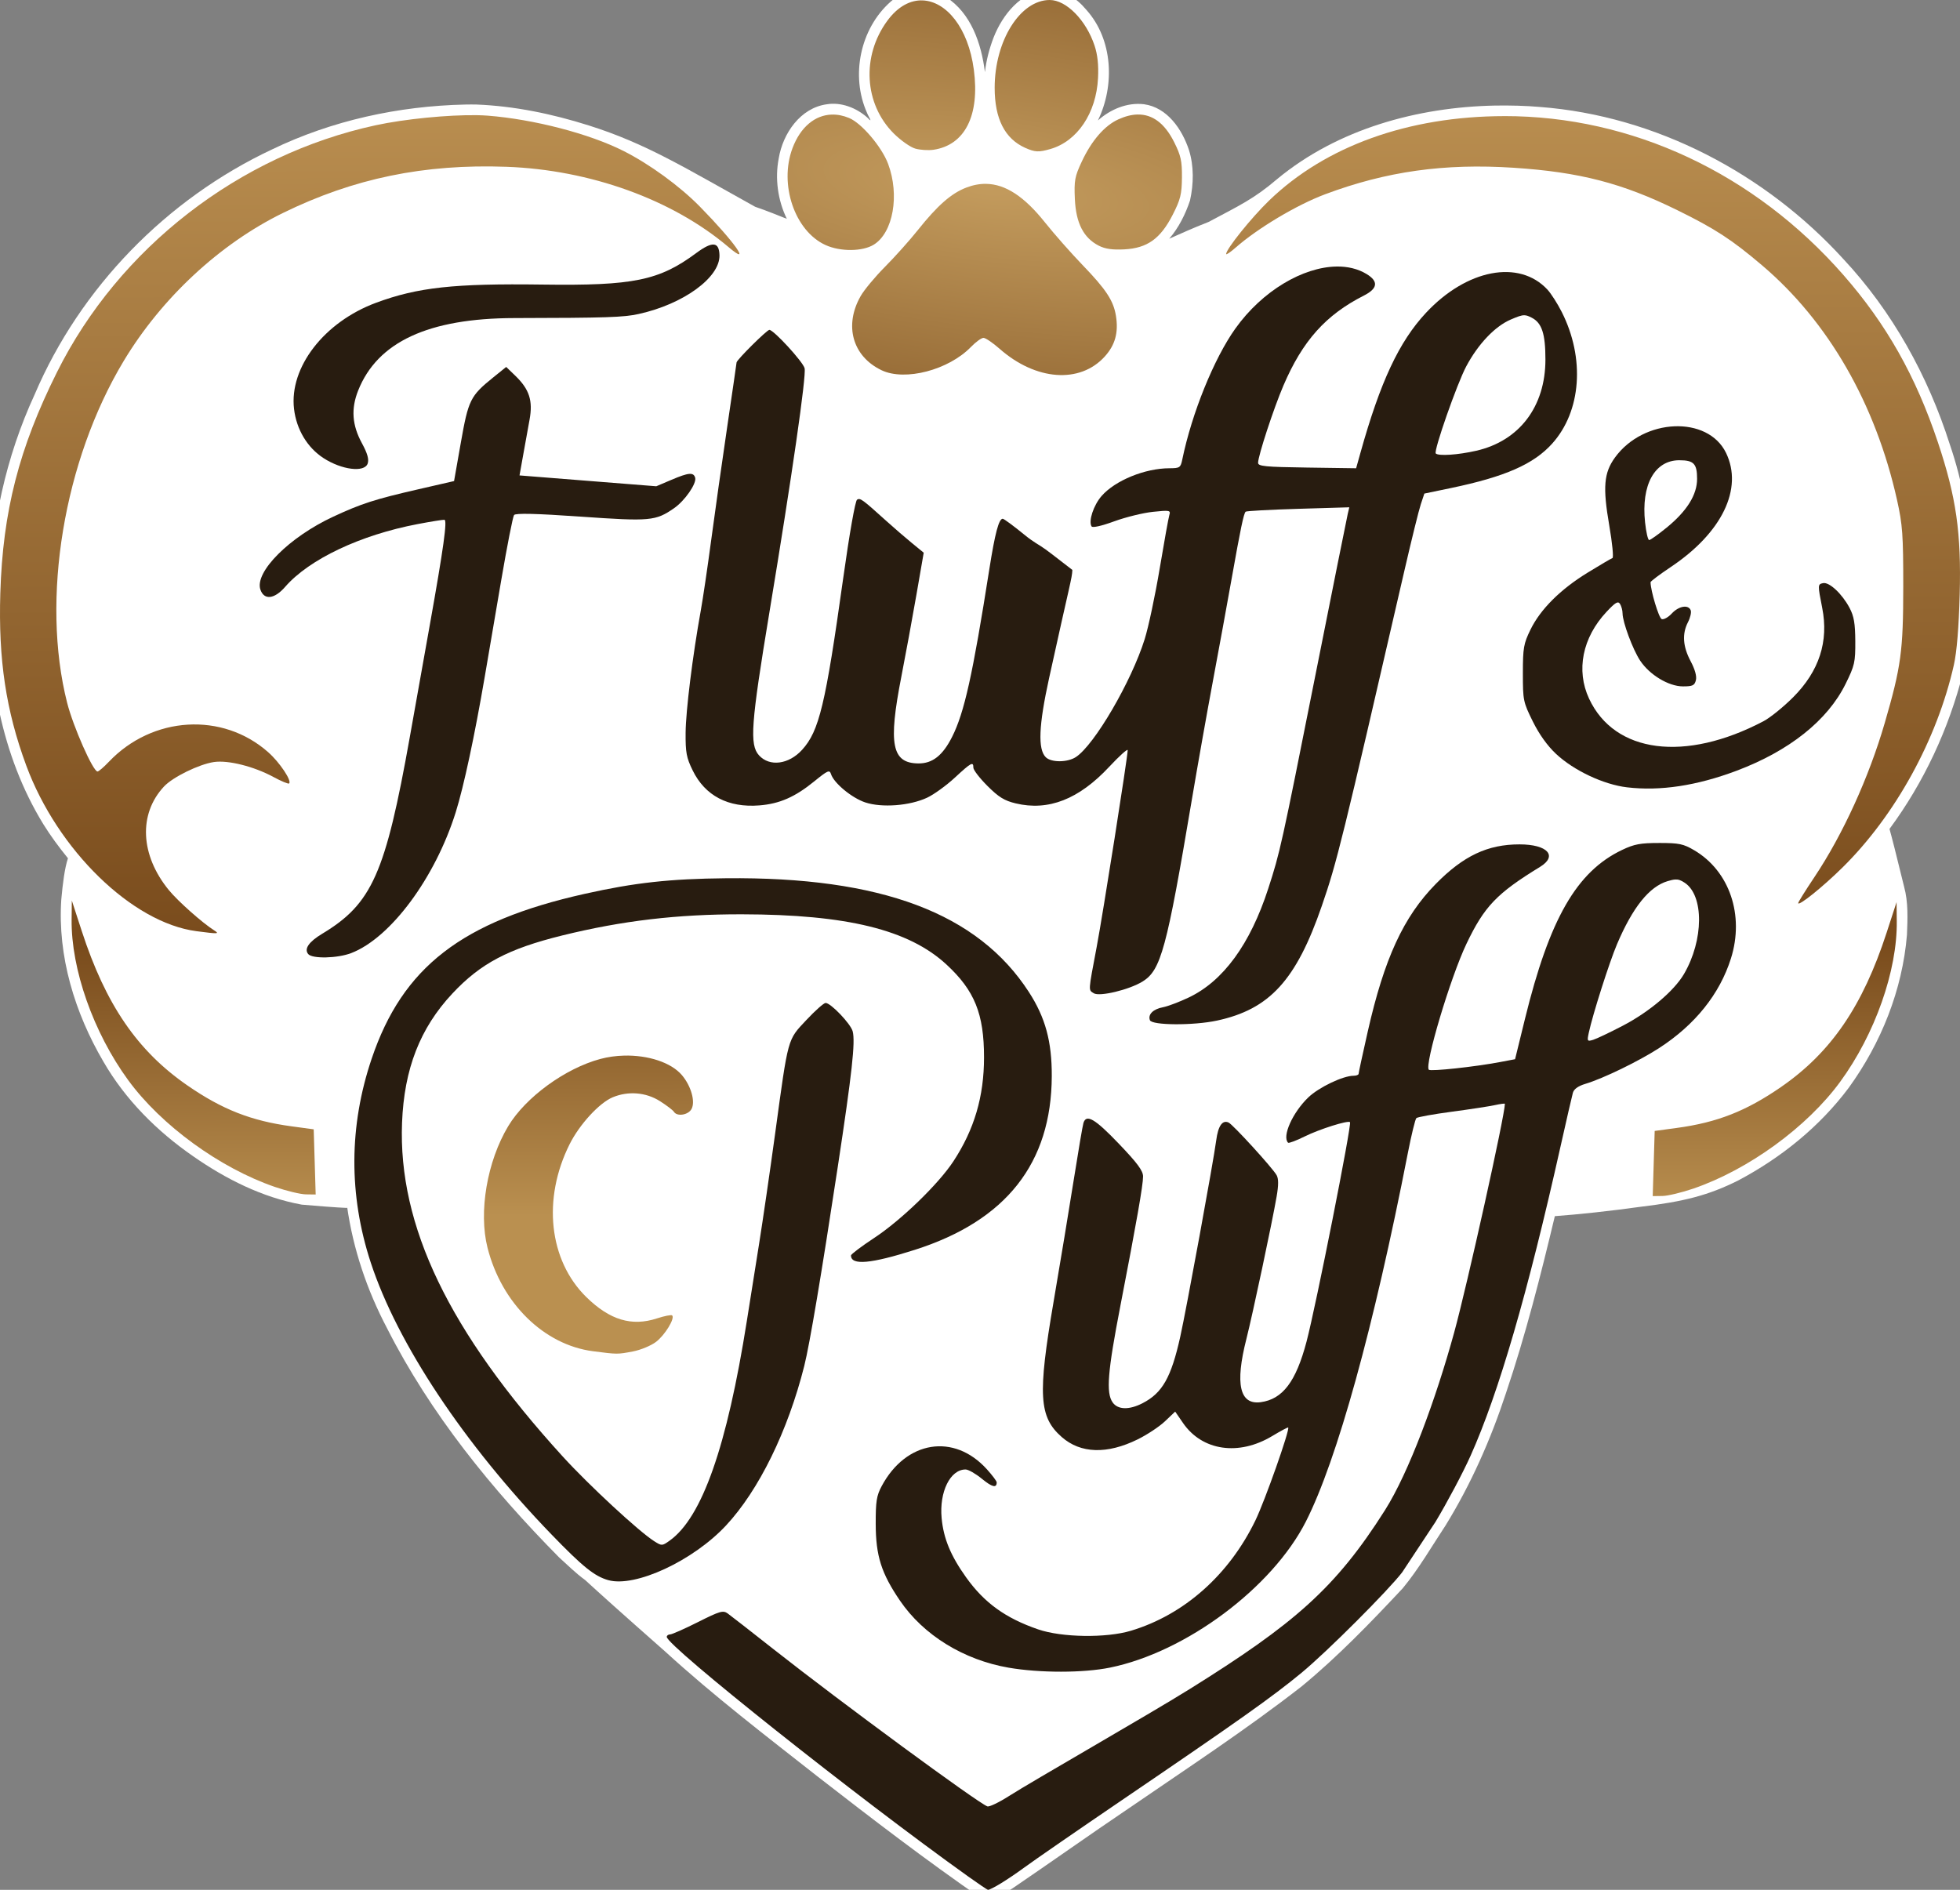
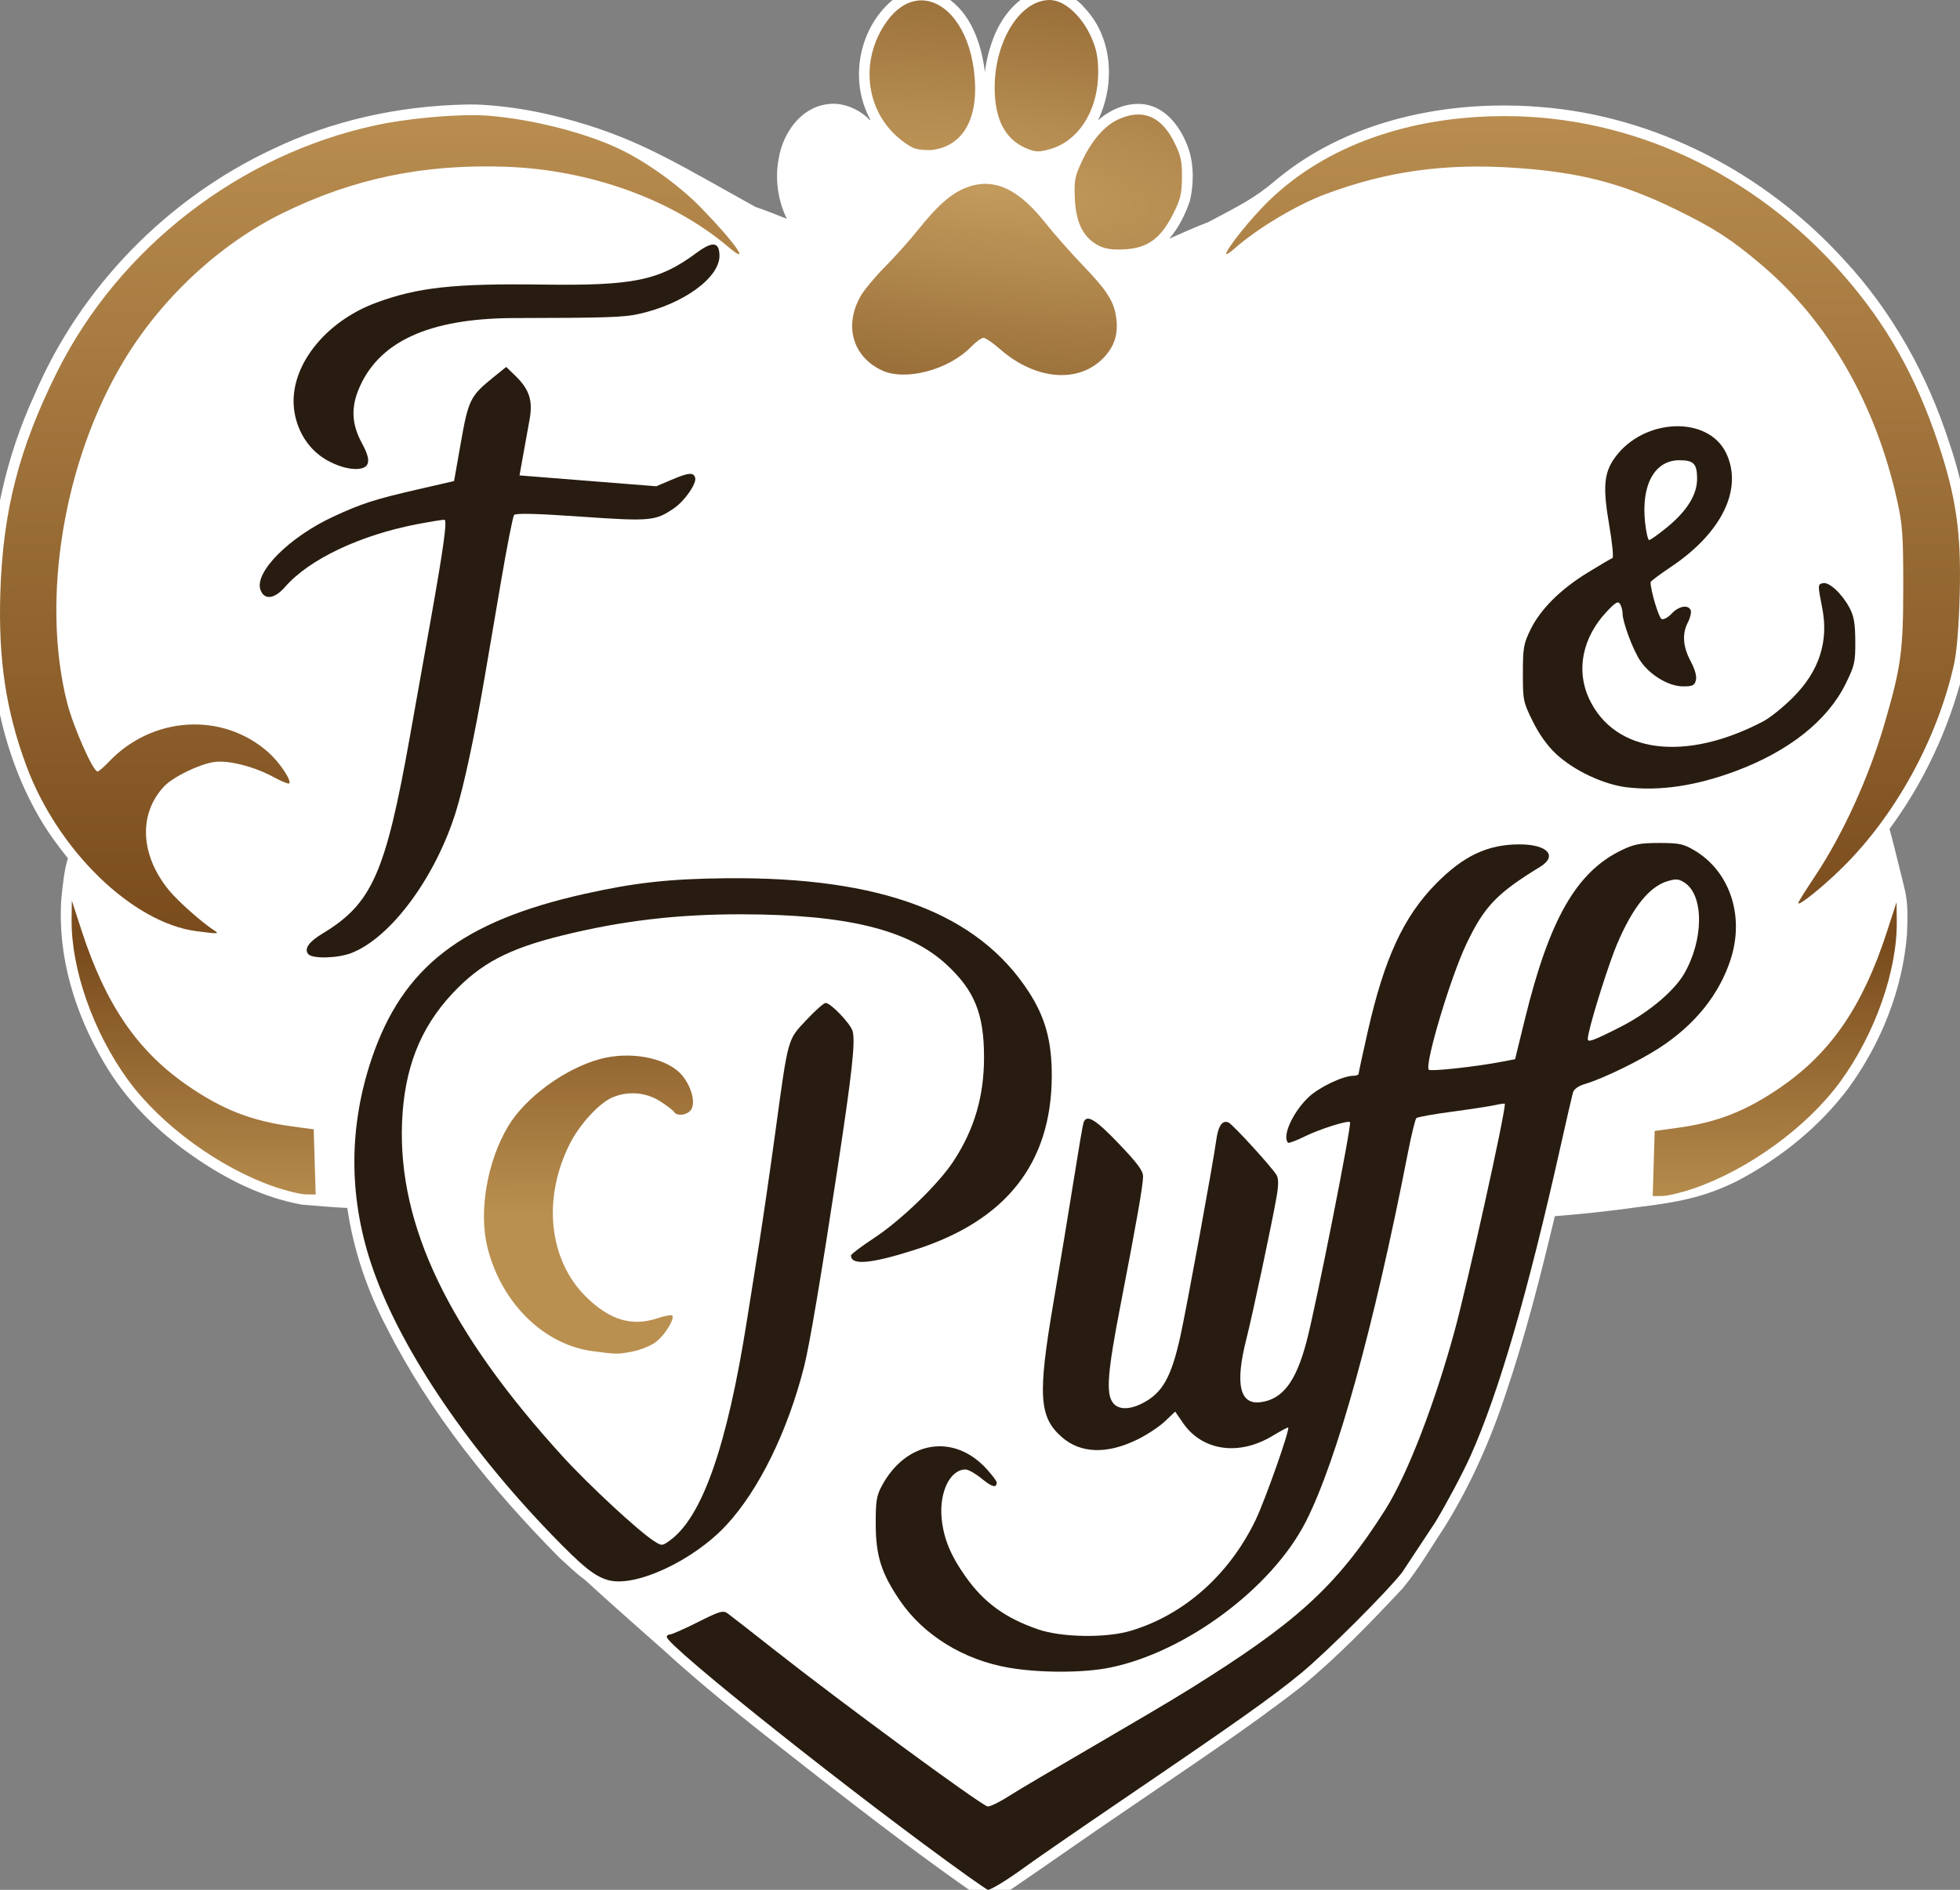
<svg xmlns="http://www.w3.org/2000/svg" xmlns:ns1="http://www.inkscape.org/namespaces/inkscape" xmlns:ns2="http://sodipodi.sourceforge.net/DTD/sodipodi-0.dtd" xmlns:xlink="http://www.w3.org/1999/xlink" width="194.905mm" height="187.95mm" viewBox="0 0 194.905 187.95" version="1.1" id="svg1" ns1:version="1.3.2 (091e20e, 2023-11-25, custom)" ns2:docname="FluffAndPuffHeartLogo.svg">
  <rect x="0" y="0" width="194.905" height="187.95" fill="#808080" stroke="none" />
  <ns2:namedview id="namedview1" pagecolor="#ffffff" bordercolor="#cccccc" borderopacity="1" ns1:showpageshadow="0" ns1:pageopacity="1" ns1:pagecheckerboard="0" ns1:deskcolor="#d1d1d1" ns1:document-units="mm" ns1:zoom="1.5105678" ns1:cx="308.49328" ns1:cy="340.60041" ns1:window-width="2560" ns1:window-height="1377" ns1:window-x="-8" ns1:window-y="-8" ns1:window-maximized="1" ns1:current-layer="layer1" />
  <defs id="defs1">
    <linearGradient ns1:collect="always" xlink:href="#linearGradient44" id="linearGradient51" gradientUnits="userSpaceOnUse" x1="734.778" y1="-194.998" x2="735.098" y2="-7.048" gradientTransform="translate(-629.179,249.502)" />
    <linearGradient id="linearGradient44" ns1:collect="always">
      <stop style="stop-color:#c19656;stop-opacity:1;" offset="0" id="stop44" />
      <stop style="stop-color:#794b1c;stop-opacity:1;" offset="0.5" id="stop51" />
      <stop style="stop-color:#ba9050;stop-opacity:1;" offset="0.643" id="stop52" />
    </linearGradient>
    <radialGradient ns1:collect="always" xlink:href="#linearGradient56" id="radialGradient57" cx="734.778" cy="-176.346" fx="734.778" fy="-176.346" r="19.609" gradientTransform="matrix(6.202,0.778,-0.22,1.753,-4490.15,-189.309)" gradientUnits="userSpaceOnUse" />
    <linearGradient id="linearGradient56" ns1:collect="always">
      <stop style="stop-color:#c39b5d;stop-opacity:1;" offset="0" id="stop57" />
      <stop style="stop-color:#794c1d;stop-opacity:1;" offset="1" id="stop56" />
    </linearGradient>
  </defs>
  <g ns1:label="Layer 1" ns1:groupmode="layer" id="layer1" transform="translate(-7.673,-54.504)">
    <path style="fill:#ffffff;fill-opacity:1;stroke:none" d="m 111.758,53.457 c -2.582,0.237 -4.387,2.51 -5.278,4.769 -0.426,1.11 -0.731,2.269 -0.865,3.451 -0.352,-2.823 -1.375,-5.882 -3.896,-7.481 -1.676,-1.104 -4.002,-0.866 -5.477,0.473 -3.036,2.68 -4.004,7.371 -2.351,11.06 0.12,0.342 0.672,1.146 0.039,0.476 -1.097,-0.988 -2.627,-1.565 -4.043,-1.33 -2.629,0.361 -4.366,2.904 -4.774,5.371 -0.392,1.998 -0.098,4.174 0.804,6.023 -0.956,-0.378 -1.774,-0.724 -3.151,-1.201 -6.914,-3.832 -10.824,-6.289 -16.559,-8.092 -3.618,-1.145 -7.38,-1.929 -11.179,-2.077 -0.361,-0.007 -0.722,-0.003 -1.084,0.003 v -5.17e-4 C 47.316,65.045 40.694,66.482 34.712,69.371 24.25,74.292 15.652,83.097 11.115,93.746 8.258,99.943 6.775,106.738 6.641,113.554 c -0.281,7.91 1.156,16.089 5.336,22.909 0.735,1.185 1.569,2.312 2.454,3.399 -0.319,0.947 -0.517,2.481 -0.663,4.098 -0.379,5.654 1.349,11.285 4.19,16.13 2.183,3.784 5.335,6.925 8.912,9.4 3.248,2.266 6.889,4.105 10.809,4.819 0.823,0.079 3.69,0.305 4.515,0.329 -0.001,-0.042 -0.002,-0.084 -0.004,-0.126 0.597,4.21 1.983,8.313 3.963,12.073 4.324,8.532 10.427,16.036 17.123,22.814 0.83,0.745 1.664,1.582 2.589,2.249 1.484,1.359 3.328,3.026 7.944,7.098 4.839,4.423 10.049,8.413 15.2,12.462 5.369,4.173 10.771,8.316 16.366,12.177 1.1,0.427 2.077,-0.571 2.966,-1.066 3.858,-2.622 7.661,-5.328 11.529,-7.937 5.799,-3.981 11.696,-7.838 17.247,-12.165 3.609,-2.974 6.861,-6.351 10.052,-9.76 1.606,-1.946 2.867,-4.146 4.255,-6.246 2.532,-4.11 4.49,-8.548 5.996,-13.129 1.953,-5.779 3.452,-11.694 4.869,-17.627 2.486,-0.187 5.345,-0.491 8.642,-0.947 4.145,-0.501 6.63,-1.114 9.598,-2.606 4.249,-2.249 8.099,-5.353 10.985,-9.214 3.219,-4.44 5.342,-9.742 5.791,-15.223 0.061,-1.584 0.139,-3.224 -0.282,-4.763 -0.823,-3.371 -1.221,-4.921 -1.455,-5.758 3.416,-4.618 5.891,-9.949 7.305,-15.504 0.744,-3.59 0.744,-7.283 0.755,-10.934 -0.058,-4.024 -0.764,-8.025 -2.071,-11.83 -2.168,-6.799 -5.702,-13.197 -10.589,-18.423 -7.733,-8.481 -18.611,-14.217 -30.114,-15.108 -1.496,-0.129 -3,-0.165 -4.502,-0.142 -7.719,0.153 -15.639,2.321 -21.668,7.303 -2.315,1.981 -3.794,2.654 -6.813,4.264 -1.723,0.676 -2.72,1.145 -3.927,1.674 0.946,-1.092 1.616,-2.45 2.066,-3.796 0.365,-1.644 0.401,-3.423 -0.108,-5.036 -0.684,-2.061 -2.159,-4.225 -4.471,-4.542 -1.674,-0.2 -3.346,0.51 -4.579,1.615 1.691,-3.48 1.508,-8.042 -1.15,-11.003 -0.965,-1.162 -2.37,-2.134 -3.945,-2.026 z" id="path156-7-9" />
    <path id="path156-7" style="fill:#281c10;fill-opacity:1;stroke:none" d="m 172.672,138.341 c -1.882,0 -2.487,0.113 -3.704,0.695 -4.515,2.155 -7.211,6.85 -9.652,16.805 l -0.982,4.005 -1.497,0.283 c -2.502,0.474 -6.895,0.948 -7.079,0.764 -0.458,-0.458 2.149,-9.19 3.739,-12.519 1.782,-3.732 3.011,-5.018 7.321,-7.657 1.784,-1.093 0.744,-2.235 -2.037,-2.237 -3.174,-0.002 -5.587,1.138 -8.334,3.936 -3.21,3.269 -5.118,7.411 -6.765,14.686 -0.497,2.197 -0.905,4.083 -0.906,4.192 -0.001,0.109 -0.229,0.198 -0.507,0.198 -1.049,0 -3.453,1.151 -4.496,2.153 -1.567,1.506 -2.63,3.886 -2.011,4.505 0.072,0.072 0.819,-0.209 1.658,-0.625 1.464,-0.726 4.299,-1.62 4.499,-1.42 0.196,0.196 -3.383,18.272 -4.324,21.837 -1.049,3.974 -2.372,5.72 -4.559,6.014 -2.089,0.28 -2.561,-1.801 -1.425,-6.271 0.626,-2.463 2.569,-11.612 3.012,-14.186 0.195,-1.13 0.195,-1.768 0.001,-2.117 -0.401,-0.721 -4.352,-5.049 -4.783,-5.241 -0.615,-0.273 -1.036,0.339 -1.226,1.779 -0.28,2.128 -2.964,16.781 -3.578,19.539 -0.901,4.047 -1.778,5.589 -3.751,6.601 -1.336,0.685 -2.456,0.653 -2.972,-0.085 -0.665,-0.949 -0.496,-3.048 0.768,-9.584 1.625,-8.396 2.259,-12.015 2.259,-12.883 0,-0.568 -0.553,-1.316 -2.412,-3.261 -2.368,-2.477 -3.23,-2.983 -3.517,-2.061 -0.079,0.255 -0.51,2.785 -0.958,5.622 -0.448,2.838 -1.354,8.315 -2.013,12.171 -1.586,9.271 -1.454,11.452 0.815,13.444 1.877,1.648 4.504,1.729 7.546,0.234 0.94,-0.462 2.165,-1.274 2.721,-1.803 l 1.012,-0.963 0.78,1.135 c 1.907,2.772 5.54,3.302 8.874,1.294 0.835,-0.503 1.548,-0.883 1.584,-0.844 0.186,0.2 -2.31,7.277 -3.256,9.23 -2.629,5.432 -7.092,9.39 -12.383,10.981 -2.458,0.739 -6.875,0.674 -9.228,-0.137 -3.256,-1.122 -5.352,-2.638 -7.172,-5.188 -1.528,-2.142 -2.235,-3.854 -2.423,-5.872 -0.244,-2.614 0.852,-4.842 2.382,-4.842 0.271,0 0.999,0.416 1.619,0.924 1.026,0.841 1.475,0.949 1.475,0.356 0,-0.121 -0.438,-0.705 -0.974,-1.298 -3.273,-3.623 -8.043,-2.858 -10.467,1.679 -0.507,0.949 -0.596,1.515 -0.59,3.763 0.009,3.174 0.554,4.895 2.416,7.626 2.338,3.429 6.331,5.891 10.806,6.663 3.097,0.534 7.432,0.531 10.074,-0.008 7.555,-1.54 16.135,-7.94 19.483,-14.532 3.095,-6.095 6.751,-19.309 10.136,-36.638 0.353,-1.808 0.735,-3.374 0.848,-3.48 0.113,-0.106 1.693,-0.391 3.512,-0.633 1.819,-0.242 3.754,-0.539 4.299,-0.659 0.546,-0.12 0.992,-0.178 0.992,-0.128 0,1.133 -3.732,17.962 -5.043,22.74 -1.82,6.632 -4.503,13.92 -6.884,17.678 -4.92,7.766 -9.02,11.302 -19.427,17.792 -4.102,2.558 -15.667,9.166 -17.954,10.63 -0.998,0.639 -1.969,1.103 -2.156,1.031 -1.006,-0.386 -14.597,-10.378 -21.252,-15.623 -2.231,-1.759 -4.288,-3.363 -4.571,-3.565 -0.459,-0.328 -0.775,-0.236 -2.955,0.86 -1.342,0.675 -2.59,1.227 -2.771,1.227 -0.182,-2e-5 -0.331,0.111 -0.331,0.246 0,0.891 19.006,15.997 30.006,23.85 1.005,0.717 1.874,1.304 1.931,1.304 0.317,0 1.977,-1.018 3.623,-2.224 1.034,-0.757 5.372,-3.751 9.64,-6.654 11.679,-7.942 15,-10.296 17.904,-12.691 2.612,-2.155 8.676,-8.244 10.025,-10.007 l 3.306,-5.003 c 1.173,-1.951 2.742,-4.907 3.487,-6.569 2.803,-6.254 5.696,-16.199 8.96,-30.803 0.586,-2.619 1.137,-5.014 1.225,-5.322 0.105,-0.368 0.532,-0.672 1.248,-0.886 1.765,-0.529 5.295,-2.243 7.332,-3.561 3.567,-2.308 6.018,-5.366 7.134,-8.903 1.357,-4.301 -0.135,-8.699 -3.654,-10.768 -1.078,-0.634 -1.505,-0.722 -3.478,-0.722 z m 1.58,3.632 c 0.335,-0.02 0.577,0.079 0.943,0.319 1.937,1.269 1.905,5.712 -0.065,9.081 -0.981,1.678 -3.456,3.77 -6.081,5.14 -1.282,0.669 -2.611,1.302 -2.953,1.405 -0.589,0.177 -0.612,0.14 -0.433,-0.699 0.389,-1.82 2.046,-7.019 2.809,-8.815 1.558,-3.668 3.206,-5.722 5.029,-6.268 0.315,-0.094 0.55,-0.15 0.751,-0.162 z" ns2:nodetypes="csscsssscsssssssssssssssssssssssssssccscsssssssssscsccsssscssssssssssssssssccsssssssccscssscsss" />
    <path id="path145-0" style="fill:url(#linearGradient51);fill-opacity:1;stroke:none" d="m 55.074,65.96 c -2.818,-0.045 -7.146,0.373 -10.057,1.004 -13.568,2.94 -25.51,12.193 -31.672,24.542 -3.788,7.591 -5.393,13.849 -5.641,22 -0.201,6.601 0.563,11.676 2.58,17.133 3.108,8.409 10.536,15.64 16.925,16.474 2.182,0.285 2.327,0.278 1.752,-0.087 -1.173,-0.744 -3.595,-2.896 -4.493,-3.992 -2.851,-3.48 -3.044,-7.578 -0.484,-10.313 0.876,-0.936 3.468,-2.207 4.957,-2.43 1.405,-0.211 3.975,0.433 5.905,1.477 0.797,0.432 1.508,0.727 1.58,0.655 0.276,-0.276 -0.938,-2.092 -2.072,-3.1 -4.544,-4.035 -11.528,-3.617 -15.861,0.948 -0.501,0.528 -1.007,0.961 -1.122,0.961 -0.448,0 -2.419,-4.457 -3.022,-6.833 -2.616,-10.314 -0.339,-24.08 5.623,-33.993 3.77,-6.268 9.559,-11.649 15.836,-14.721 7.042,-3.446 14.026,-4.889 22.225,-4.594 8.316,0.3 16.517,3.262 22.064,7.969 2.409,2.045 0.602,-0.517 -2.829,-4.011 -2.006,-2.042 -4.999,-4.223 -7.593,-5.532 -3.404,-1.718 -8.909,-3.15 -13.494,-3.51 -0.332,-0.026 -0.704,-0.042 -1.106,-0.049 z m 102.177,0.093 c -9.521,0.013 -17.767,2.975 -23.378,8.397 -1.756,1.696 -4.271,4.826 -4.271,5.315 0,0.106 0.417,-0.173 0.926,-0.621 2.229,-1.957 6.101,-4.267 8.924,-5.323 6.086,-2.277 11.847,-3.086 18.751,-2.633 6.552,0.43 10.787,1.527 16.246,4.209 3.765,1.85 5.421,2.927 8.435,5.486 6.606,5.609 11.297,13.767 13.435,23.36 0.547,2.454 0.616,3.457 0.616,8.599 -0.004,6.419 -0.214,7.964 -1.845,13.575 -1.572,5.407 -4.172,11.104 -6.991,15.318 -0.886,1.325 -1.612,2.488 -1.612,2.583 0,0.36 2.434,-1.594 4.401,-3.534 5.263,-5.19 9.41,-12.733 11.081,-20.157 0.288,-1.278 0.49,-3.721 0.578,-6.992 0.166,-6.129 -0.343,-9.684 -2.166,-15.139 -2.199,-6.58 -5.126,-11.764 -9.398,-16.644 -8.853,-10.112 -21.038,-15.819 -33.733,-15.802 z m -142.436,78.012 -0.021,1.889 c -0.056,4.929 2.165,11.235 5.623,15.97 3.287,4.501 9.123,8.749 14.596,10.626 1.164,0.399 2.552,0.731 3.084,0.738 l 0.967,0.013 -0.098,-3.241 -0.098,-3.241 -2.192,-0.297 c -4.028,-0.545 -6.907,-1.676 -10.382,-4.078 -4.963,-3.431 -8.111,-8.035 -10.489,-15.338 z m 181.454,0.158 -0.99,3.043 c -2.377,7.302 -5.526,11.907 -10.489,15.338 -3.475,2.402 -6.354,3.533 -10.381,4.078 l -2.192,0.297 -0.098,3.241 -0.098,3.241 0.967,-0.013 c 0.532,-0.007 1.92,-0.339 3.084,-0.738 5.473,-1.877 11.309,-6.125 14.596,-10.626 3.458,-4.735 5.679,-11.042 5.623,-15.97 z M 69.727,159.488 c -0.791,0.02 -1.589,0.127 -2.351,0.331 -3.496,0.936 -7.44,3.812 -9.163,6.682 -2.104,3.504 -2.961,8.532 -2.061,12.091 1.398,5.528 5.613,9.664 10.493,10.296 2.434,0.315 2.419,0.315 3.963,0.022 0.771,-0.146 1.807,-0.575 2.302,-0.952 0.886,-0.676 1.899,-2.336 1.605,-2.63 -0.083,-0.083 -0.763,0.05 -1.512,0.295 -2.511,0.821 -4.692,0.164 -7.021,-2.117 -3.726,-3.648 -4.394,-9.764 -1.662,-15.214 0.986,-1.967 2.947,-4.101 4.281,-4.659 1.539,-0.643 3.305,-0.5 4.695,0.381 0.666,0.422 1.291,0.899 1.39,1.058 0.312,0.505 1.432,0.328 1.756,-0.278 0.393,-0.734 -0.044,-2.279 -0.948,-3.353 -1.081,-1.284 -3.394,-2.014 -5.768,-1.954 z" />
    <path id="path124-7-1" style="fill:#281c10;fill-opacity:1;stroke:none" d="m 174.179,96.901 c -2.179,0.09 -4.488,1.139 -5.912,3.105 -1.105,1.525 -1.224,2.946 -0.568,6.75 0.301,1.745 0.444,3.207 0.318,3.249 -0.126,0.042 -1.23,0.69 -2.454,1.441 -2.727,1.673 -4.708,3.649 -5.699,5.681 -0.677,1.388 -0.754,1.807 -0.754,4.328 0,2.694 0.03,2.861 0.981,4.786 0.639,1.292 1.456,2.435 2.32,3.243 1.767,1.653 4.732,3.048 7.059,3.322 3.306,0.389 6.917,-0.157 10.878,-1.645 5.246,-1.97 9.054,-5 10.848,-8.632 0.907,-1.836 0.981,-2.162 0.97,-4.25 -0.01,-1.775 -0.132,-2.49 -0.571,-3.32 -0.736,-1.393 -2.014,-2.589 -2.632,-2.461 -0.538,0.111 -0.54,0.17 -0.087,2.461 0.661,3.342 -0.3,6.295 -2.892,8.891 -0.959,0.961 -2.28,2.029 -2.935,2.375 -7.796,4.109 -14.824,3.201 -17.358,-2.242 -1.311,-2.816 -0.66,-6.064 1.728,-8.619 0.896,-0.958 1.153,-1.109 1.353,-0.794 0.136,0.214 0.251,0.639 0.251,0.944 0.01,0.875 1.015,3.581 1.746,4.686 0.943,1.424 2.837,2.566 4.259,2.566 0.966,0 1.156,-0.091 1.288,-0.615 0.099,-0.394 -0.09,-1.075 -0.524,-1.892 -0.776,-1.46 -0.862,-2.721 -0.263,-3.88 0.229,-0.442 0.352,-0.973 0.273,-1.178 -0.228,-0.595 -1.188,-0.433 -1.885,0.319 -0.353,0.381 -0.805,0.63 -1.004,0.553 -0.284,-0.109 -1.096,-2.815 -1.106,-3.664 -6e-4,-0.093 0.909,-0.777 2.021,-1.521 5.087,-3.402 7.207,-7.785 5.487,-11.34 -0.905,-1.869 -2.954,-2.738 -5.134,-2.648 z m 0.491,3.376 c 1.437,0 1.764,0.344 1.764,1.853 0,1.584 -1.016,3.208 -3.036,4.854 -0.831,0.677 -1.609,1.23 -1.73,1.23 -0.121,0 -0.304,-0.789 -0.407,-1.754 -0.4,-3.735 0.95,-6.184 3.409,-6.184 z" />
-     <path id="path119-8-5" style="fill:#281c10;fill-opacity:1;stroke:none" d="m 140.576,81.012 c -3.315,0.05 -7.365,2.395 -10.055,6.164 -2.125,2.977 -4.333,8.427 -5.282,13.034 -0.166,0.804 -0.249,0.86 -1.28,0.863 -2.437,0.007 -5.383,1.211 -6.738,2.754 -0.801,0.913 -1.328,2.502 -1.003,3.027 0.099,0.16 0.98,-0.036 2.258,-0.503 1.153,-0.421 2.891,-0.847 3.863,-0.946 1.655,-0.17 1.758,-0.149 1.614,0.321 -0.084,0.276 -0.516,2.676 -0.961,5.331 -0.444,2.656 -1.115,5.811 -1.49,7.011 -1.319,4.216 -4.995,10.518 -6.841,11.727 -0.836,0.547 -2.457,0.556 -2.998,0.015 -0.798,-0.798 -0.699,-3.152 0.328,-7.84 2.068,-9.44 2.287,-9.932 2.319,-10.786 -2.685,-2.055 -1.774,-1.391 -2.685,-2.055 -0.69,-0.503 -1.047,-0.596 -2.106,-1.461 -1.059,-0.865 -2.019,-1.573 -2.134,-1.573 -0.388,0 -0.769,1.439 -1.334,5.027 -1.656,10.52 -2.487,14.263 -3.701,16.668 -0.934,1.851 -1.949,2.65 -3.349,2.639 -2.645,-0.022 -3.014,-1.892 -1.701,-8.611 0.424,-2.172 1.099,-5.838 1.5,-8.147 l 0.728,-4.199 -1.169,-0.957 c -0.643,-0.527 -1.765,-1.495 -2.492,-2.151 -2.463,-2.222 -2.653,-2.361 -2.966,-2.167 -0.183,0.113 -0.755,3.354 -1.386,7.859 -1.757,12.543 -2.383,15.154 -4.079,17.018 -1.33,1.463 -3.239,1.707 -4.287,0.55 -0.955,-1.055 -0.804,-3.119 1.042,-14.267 2.236,-13.5 3.677,-23.495 3.492,-24.23 -0.162,-0.644 -3.074,-3.816 -3.504,-3.816 -0.248,0 -3.262,2.996 -3.262,3.242 0,0.059 -0.421,2.955 -0.935,6.436 -0.514,3.481 -1.229,8.532 -1.587,11.224 -0.359,2.692 -0.825,5.847 -1.036,7.011 -0.809,4.473 -1.49,9.957 -1.508,12.146 -0.016,1.97 0.08,2.484 0.701,3.753 1.233,2.521 3.53,3.726 6.631,3.48 2.013,-0.16 3.544,-0.831 5.463,-2.394 1.337,-1.089 1.52,-1.169 1.662,-0.722 0.285,0.899 2.069,2.375 3.405,2.819 1.657,0.55 4.438,0.336 6.164,-0.475 0.668,-0.314 1.901,-1.206 2.739,-1.982 1.642,-1.52 1.849,-1.632 1.849,-0.996 0,0.228 0.629,1.043 1.398,1.812 1.115,1.115 1.682,1.466 2.806,1.736 3.258,0.782 6.284,-0.401 9.306,-3.638 1.01,-1.081 1.836,-1.824 1.836,-1.651 0,0.664 -2.445,16.183 -3.086,19.582 -0.85,4.51 -0.832,4.24 -0.291,4.59 0.567,0.367 3.527,-0.343 4.86,-1.167 1.823,-1.127 2.394,-3.229 4.878,-17.975 0.576,-3.42 1.527,-8.778 2.113,-11.906 0.586,-3.129 1.423,-7.704 1.861,-10.169 0.891,-5.008 1.198,-6.479 1.393,-6.674 0.073,-0.073 2.423,-0.201 5.222,-0.285 l 5.089,-0.152 -0.152,0.636 c -0.084,0.35 -1.538,7.601 -3.231,16.114 -3.38,16.992 -3.499,17.528 -4.678,21.167 -1.794,5.536 -4.48,9.213 -7.92,10.841 -0.93,0.44 -2.074,0.873 -2.542,0.961 -0.985,0.185 -1.524,0.719 -1.304,1.292 0.198,0.517 4.326,0.54 6.665,0.038 5.236,-1.124 7.885,-4.023 10.429,-11.412 1.515,-4.4 1.961,-6.208 8.211,-33.338 0.704,-3.056 1.439,-6.03 1.633,-6.61 l 0.352,-1.054 2.646,-0.551 c 5.381,-1.122 8.222,-2.37 10.066,-4.421 2.896,-3.222 3.278,-8.484 0.949,-13.088 -0.425,-0.84 -1.067,-1.844 -1.426,-2.23 -2.811,-3.022 -8.022,-2.026 -12.067,2.306 -2.683,2.873 -4.552,6.865 -6.528,13.942 l -0.426,1.524 -4.874,-0.069 c -4.182,-0.059 -4.874,-0.126 -4.875,-0.476 0,-0.685 1.547,-5.408 2.517,-7.674 1.906,-4.453 4.208,-7.029 7.999,-8.953 1.388,-0.704 1.478,-1.412 0.273,-2.144 -0.864,-0.525 -1.887,-0.763 -2.992,-0.747 z m 18.674,4.845 c 0.236,0.003 0.442,0.09 0.75,0.249 1,0.517 1.352,1.598 1.352,4.153 0,4.679 -2.595,8.099 -6.885,9.075 -1.819,0.414 -3.746,0.542 -4.02,0.268 -0.234,-0.234 2.112,-6.939 3.03,-8.661 1.189,-2.231 2.851,-3.979 4.428,-4.658 0.687,-0.295 1.042,-0.429 1.346,-0.425 z" ns2:nodetypes="sssssssssscssscassssssscsssssssssssssssssssssssssssssssssscssssssssssccsscssccssssssssssssss" />
    <path id="path102-0-5" style="fill:#281c10;fill-opacity:1;stroke:none" d="m 78.653,78.827 c -0.372,-0.035 -0.943,0.249 -1.749,0.847 -3.686,2.733 -6.235,3.256 -15.282,3.132 -8.789,-0.12 -12.409,0.274 -16.548,1.807 -5.161,1.911 -8.649,6.422 -8.163,10.557 0.241,2.049 1.326,3.857 2.941,4.9 1.81,1.169 4.061,1.447 4.381,0.541 0.148,-0.419 -0.02,-1.016 -0.568,-2.024 -0.982,-1.806 -1.099,-3.42 -0.379,-5.237 1.918,-4.84 6.991,-7.195 15.542,-7.213 9.204,-0.019 10.834,-0.072 12.351,-0.405 4.442,-0.973 8.096,-3.628 8.04,-5.843 -0.017,-0.675 -0.192,-1.028 -0.564,-1.063 z m -20.644,12.171 -1.307,1.056 c -2.258,1.825 -2.454,2.22 -3.204,6.48 l -0.672,3.814 -3.532,0.811 c -4.352,0.999 -5.67,1.423 -8.488,2.733 -4.364,2.028 -7.84,5.511 -7.237,7.253 0.369,1.067 1.391,0.953 2.457,-0.273 2.394,-2.752 7.481,-5.163 13.179,-6.246 1.314,-0.25 2.511,-0.442 2.662,-0.428 0.3,0.028 -0.082,2.78 -1.459,10.493 -0.449,2.516 -1.34,7.514 -1.981,11.108 -2.42,13.571 -3.76,16.585 -8.694,19.557 -1.352,0.814 -1.838,1.516 -1.411,2.033 0.402,0.486 2.917,0.428 4.282,-0.099 3.918,-1.511 8.346,-7.483 10.391,-14.017 0.798,-2.551 1.877,-7.587 2.874,-13.415 0.32,-1.87 1.059,-6.2 1.643,-9.622 0.584,-3.422 1.16,-6.352 1.28,-6.511 0.151,-0.199 2.198,-0.15 6.638,0.16 6.913,0.483 7.434,0.436 9.278,-0.842 1.067,-0.74 2.254,-2.453 2.095,-3.024 -0.158,-0.565 -0.648,-0.524 -2.344,0.198 l -1.524,0.648 -6.8,-0.539 -6.8,-0.54 0.357,-1.992 c 0.196,-1.095 0.485,-2.697 0.643,-3.559 0.344,-1.881 -0.022,-3.011 -1.407,-4.351 z" />
-     <path id="path131-4-0" style="fill:url(#radialGradient57);fill-opacity:1;stroke:none" d="m 112.064,54.504 c -2.937,-0.004 -5.48,4.047 -5.48,8.731 0,3.084 1.01,5.068 3.043,5.975 0.968,0.432 1.333,0.449 2.492,0.116 2.683,-0.77 4.568,-3.571 4.743,-7.053 0.066,-1.3 -0.044,-2.331 -0.344,-3.232 -0.841,-2.532 -2.807,-4.534 -4.455,-4.536 z m -12.641,0.04 c -1.217,-0.047 -2.465,0.591 -3.524,2.04 -2.567,3.513 -2.295,8.248 0.642,11.185 0.692,0.692 1.657,1.372 2.145,1.513 0.488,0.14 1.304,0.192 1.813,0.117 3.129,-0.465 4.616,-3.414 4.015,-7.959 -0.558,-4.218 -2.768,-6.805 -5.091,-6.895 z m 21.356,11.349 c -0.588,0.014 -1.219,0.175 -1.894,0.481 -1.374,0.624 -2.658,2.106 -3.637,4.197 -0.699,1.493 -0.773,1.893 -0.689,3.736 0.109,2.39 0.865,3.861 2.383,4.634 0.63,0.321 1.363,0.426 2.534,0.364 2.284,-0.12 3.595,-1.058 4.811,-3.44 0.775,-1.518 0.904,-2.042 0.919,-3.705 0.014,-1.639 -0.104,-2.179 -0.77,-3.512 -0.935,-1.872 -2.155,-2.791 -3.658,-2.754 z m -30.394,0.006 c -1.672,0.05 -3.121,1.244 -3.908,3.348 -1.35,3.608 0.231,8.239 3.288,9.627 1.479,0.672 3.677,0.654 4.797,-0.038 1.926,-1.19 2.589,-4.928 1.425,-8.037 -0.632,-1.689 -2.628,-4.039 -3.873,-4.558 -0.59,-0.247 -1.172,-0.358 -1.729,-0.341 z m 15.345,6.89 c -0.646,-0.01 -1.299,0.115 -1.968,0.371 -1.489,0.569 -2.861,1.773 -4.821,4.231 -0.812,1.019 -2.279,2.658 -3.258,3.642 -0.979,0.984 -2.069,2.294 -2.422,2.91 -1.678,2.93 -0.813,6.004 2.079,7.384 2.328,1.111 6.658,-0.019 8.889,-2.321 0.48,-0.495 1.039,-0.9 1.243,-0.9 0.204,0 0.925,0.489 1.602,1.086 3.598,3.173 7.994,3.495 10.46,0.766 1.034,-1.144 1.374,-2.382 1.11,-4.035 -0.242,-1.515 -0.973,-2.626 -3.352,-5.093 -1.122,-1.164 -2.796,-3.064 -3.72,-4.222 -2.034,-2.55 -3.904,-3.789 -5.841,-3.818 z" />
+     <path id="path131-4-0" style="fill:url(#radialGradient57);fill-opacity:1;stroke:none" d="m 112.064,54.504 c -2.937,-0.004 -5.48,4.047 -5.48,8.731 0,3.084 1.01,5.068 3.043,5.975 0.968,0.432 1.333,0.449 2.492,0.116 2.683,-0.77 4.568,-3.571 4.743,-7.053 0.066,-1.3 -0.044,-2.331 -0.344,-3.232 -0.841,-2.532 -2.807,-4.534 -4.455,-4.536 z m -12.641,0.04 c -1.217,-0.047 -2.465,0.591 -3.524,2.04 -2.567,3.513 -2.295,8.248 0.642,11.185 0.692,0.692 1.657,1.372 2.145,1.513 0.488,0.14 1.304,0.192 1.813,0.117 3.129,-0.465 4.616,-3.414 4.015,-7.959 -0.558,-4.218 -2.768,-6.805 -5.091,-6.895 z m 21.356,11.349 c -0.588,0.014 -1.219,0.175 -1.894,0.481 -1.374,0.624 -2.658,2.106 -3.637,4.197 -0.699,1.493 -0.773,1.893 -0.689,3.736 0.109,2.39 0.865,3.861 2.383,4.634 0.63,0.321 1.363,0.426 2.534,0.364 2.284,-0.12 3.595,-1.058 4.811,-3.44 0.775,-1.518 0.904,-2.042 0.919,-3.705 0.014,-1.639 -0.104,-2.179 -0.77,-3.512 -0.935,-1.872 -2.155,-2.791 -3.658,-2.754 z m -30.394,0.006 z m 15.345,6.89 c -0.646,-0.01 -1.299,0.115 -1.968,0.371 -1.489,0.569 -2.861,1.773 -4.821,4.231 -0.812,1.019 -2.279,2.658 -3.258,3.642 -0.979,0.984 -2.069,2.294 -2.422,2.91 -1.678,2.93 -0.813,6.004 2.079,7.384 2.328,1.111 6.658,-0.019 8.889,-2.321 0.48,-0.495 1.039,-0.9 1.243,-0.9 0.204,0 0.925,0.489 1.602,1.086 3.598,3.173 7.994,3.495 10.46,0.766 1.034,-1.144 1.374,-2.382 1.11,-4.035 -0.242,-1.515 -0.973,-2.626 -3.352,-5.093 -1.122,-1.164 -2.796,-3.064 -3.72,-4.222 -2.034,-2.55 -3.904,-3.789 -5.841,-3.818 z" />
    <path style="fill:#281c10;fill-opacity:1;stroke:none" d="m 68.157,211.653 c -1.369,-0.387 -2.537,-1.328 -5.665,-4.566 -8.679,-8.983 -15.316,-18.973 -17.953,-27.023 -2.201,-6.719 -2.169,-13.58 0.096,-20.279 3.076,-9.099 8.964,-13.654 21.181,-16.386 4.971,-1.112 8.442,-1.495 14.046,-1.551 15.417,-0.153 25.051,3.468 30.129,11.325 1.637,2.533 2.284,4.912 2.272,8.354 -0.031,8.659 -4.542,14.382 -13.616,17.275 -4.383,1.397 -6.35,1.571 -6.35,0.561 0,-0.123 1.037,-0.906 2.305,-1.741 2.683,-1.767 6.391,-5.356 7.881,-7.626 2.077,-3.166 3.043,-6.447 3.043,-10.329 0,-4.33 -0.934,-6.646 -3.724,-9.228 -3.752,-3.473 -9.905,-4.986 -20.354,-5.005 -6.422,-0.011 -11.898,0.634 -17.859,2.103 -5.373,1.324 -8.129,2.781 -10.933,5.779 -3.214,3.435 -4.793,7.489 -5.003,12.84 -0.402,10.258 4.669,20.794 15.982,33.205 2.599,2.852 7.576,7.46 9.096,8.422 0.75,0.475 0.785,0.474 1.529,-0.056 3.225,-2.296 5.705,-9.354 7.681,-21.86 0.299,-1.892 0.847,-5.345 1.219,-7.673 0.371,-2.328 1.09,-7.269 1.597,-10.98 1.318,-9.645 1.206,-9.241 3.094,-11.258 0.878,-0.939 1.742,-1.706 1.921,-1.706 0.518,0 2.509,2.092 2.695,2.831 0.269,1.073 -0.065,4.113 -1.481,13.441 -1.626,10.714 -2.802,17.702 -3.336,19.825 -1.632,6.481 -4.512,12.358 -7.775,15.864 -3.277,3.521 -9.04,6.197 -11.717,5.441 z" id="path113-2-6" />
  </g>
</svg>